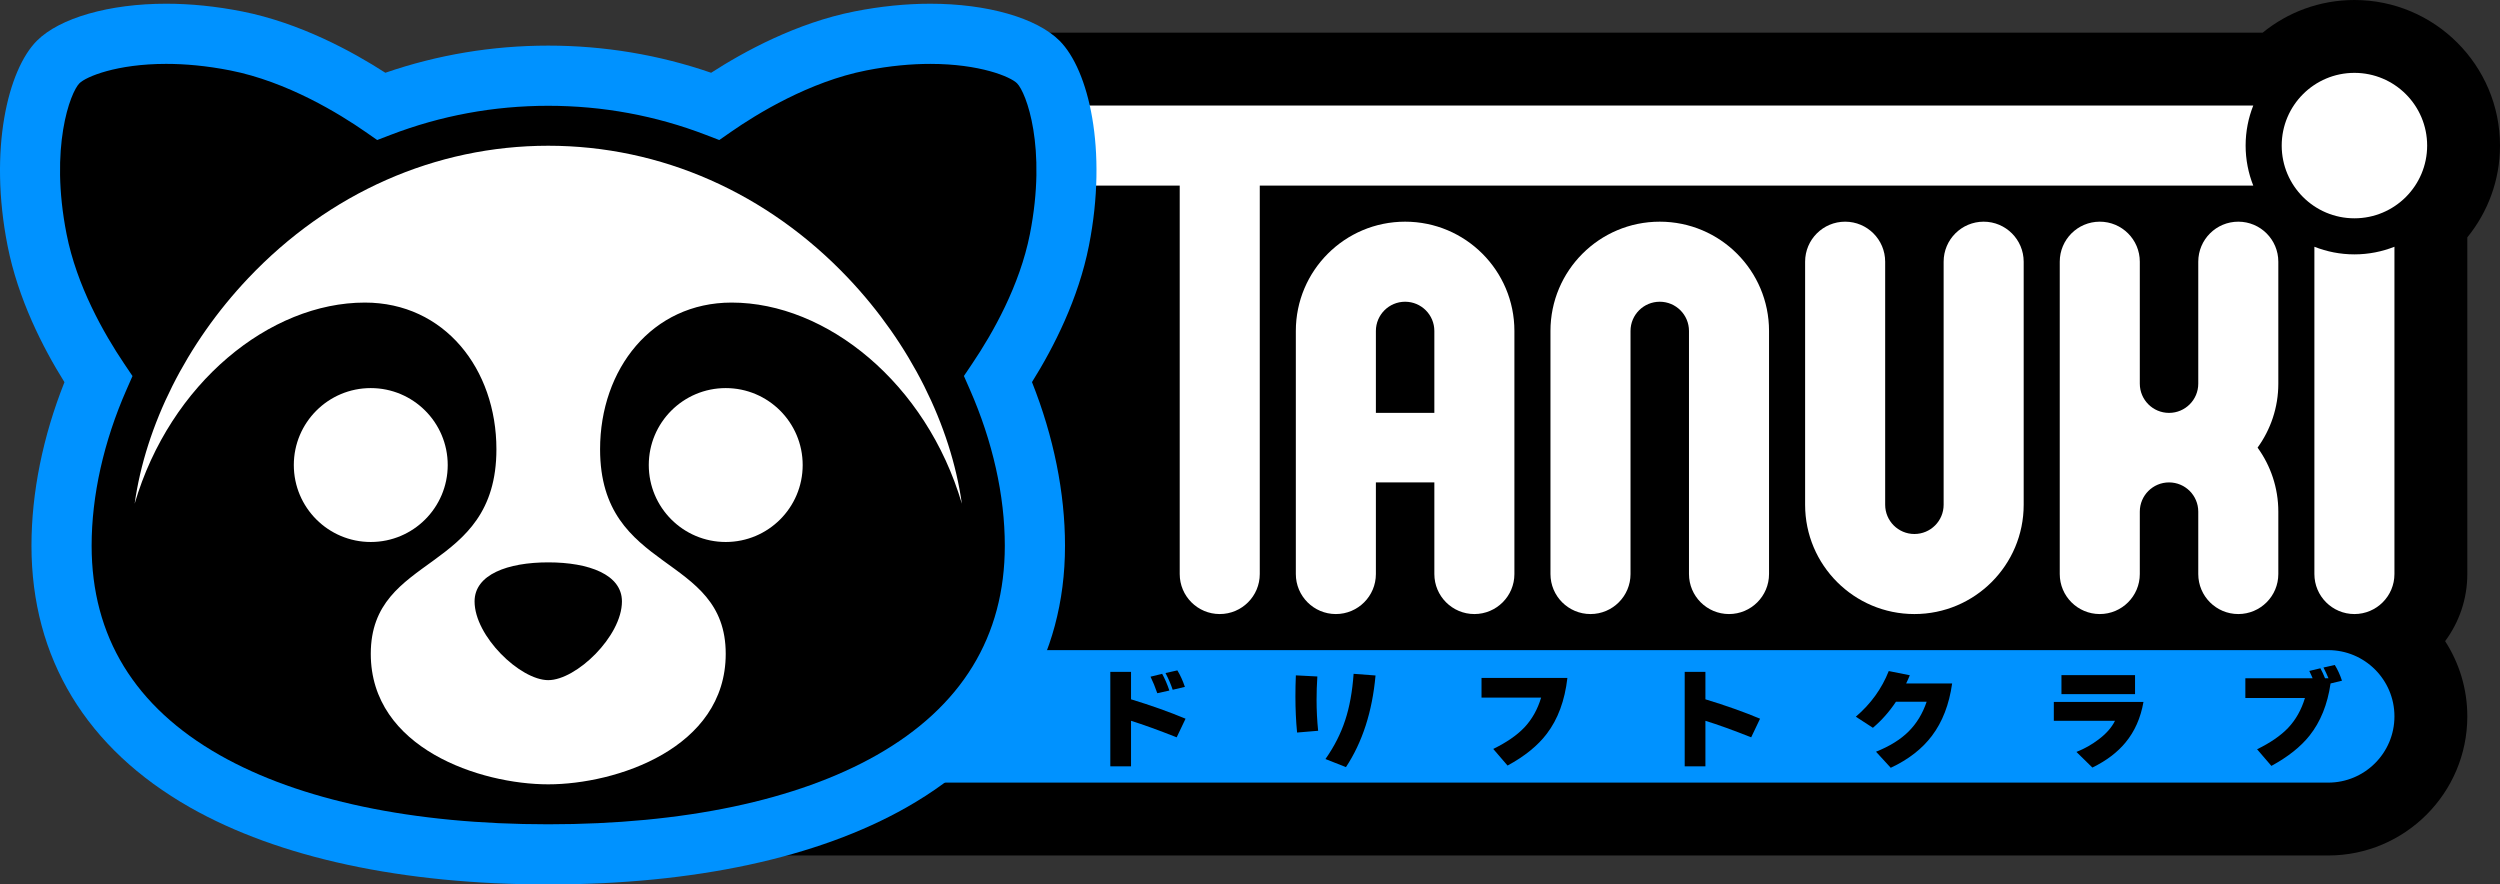
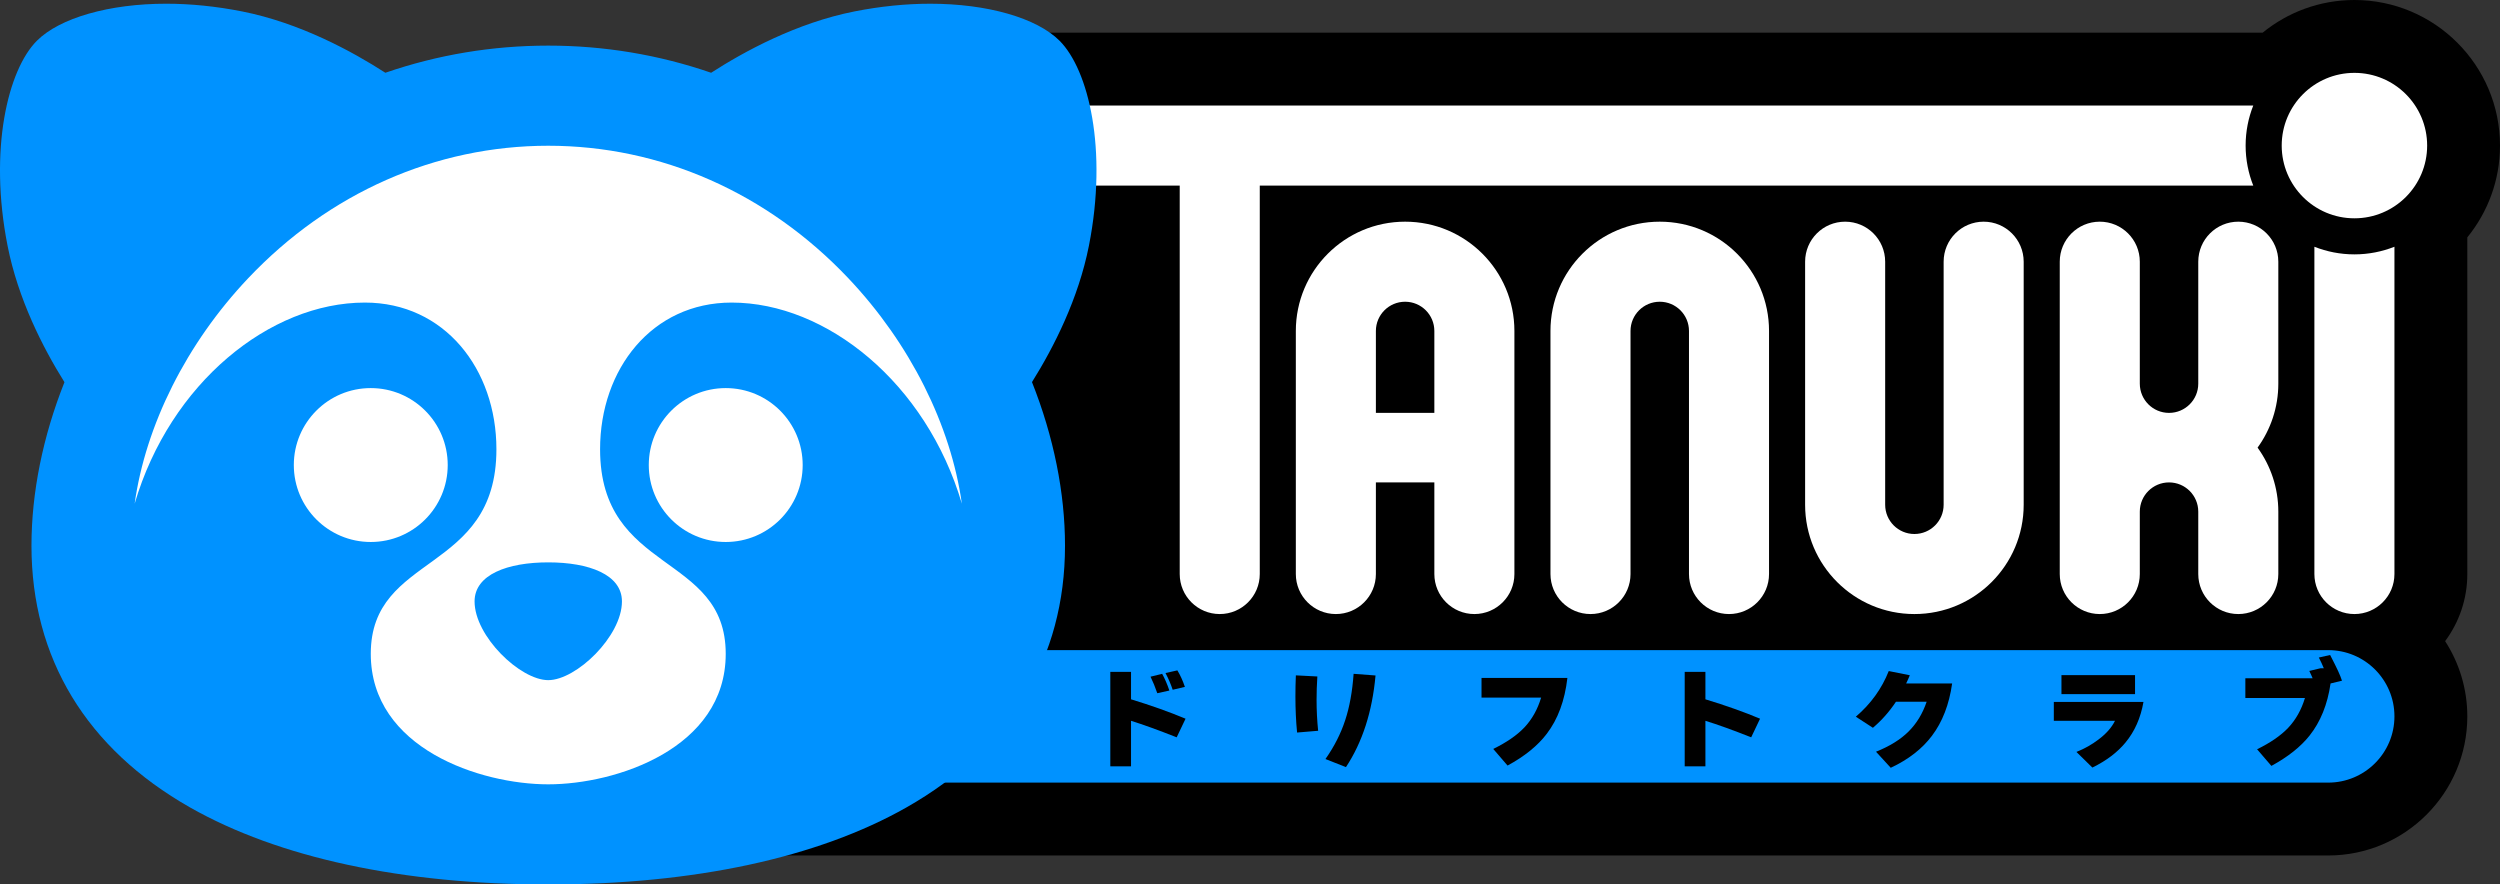
<svg xmlns="http://www.w3.org/2000/svg" version="1.1" id="Layer_1" x="0px" y="0px" viewBox="0 0 1920 679.26" style="enable-background:new 0 0 1920 679.26;" xml:space="preserve">
  <rect x="0" y="0" width="1920" height="679.26" fill="#333333" stroke="none" />
  <style type="text/css">
	.st0{fill:#0092FF;}
	.st1{fill:#FFFFFF;}
</style>
  <g>
    <g>
      <path d="M1920,111.81C1920,50.16,1869.85,0,1808.19,0c-26.71,0-51.25,9.42-70.5,25.11H795.99c-47.81,0-86.7,38.89-86.7,86.7    c0,47.81-157.63,545.2-157.63,545.2h1236.4c58.91,0,106.84-47.93,106.84-106.84c0-21.28-6.28-41.1-17.04-57.77    c10.7-14.42,17.04-32.26,17.04-51.55V182.3C1910.58,163.05,1920,138.51,1920,111.81z" />
      <g>
        <g>
          <g>
            <path class="st0" d="M1788.06,499.29H714.16c-28.1,0-50.88,22.78-50.88,50.88c0,28.1,22.78,50.88,50.88,50.88h1073.9       c28.1,0,50.87-22.78,50.87-50.88C1838.93,522.07,1816.16,499.29,1788.06,499.29z" />
          </g>
          <g>
            <g>
              <path d="M910.5,551.96l-6.81,14.3c-14.24-5.62-25.93-9.84-35.06-12.68v34.98h-15.91v-72.59h15.91v21.1        C884.06,541.77,898.01,546.74,910.5,551.96z M898.07,530.34l-9.28,2.04c-1.59-4.65-3.32-8.88-5.19-12.68l8.93-2.21        C894.58,521.18,896.43,525.46,898.07,530.34z M909.99,527.53l-9.36,2.21c-1.42-4.26-3.26-8.54-5.53-12.85l9.11-2.04        C906.41,518.43,908.34,522.65,909.99,527.53z" />
            </g>
            <g>
              <path d="M1012.33,561.23l-16.17,1.36c-0.85-8.79-1.28-18.04-1.28-27.74c0-5.22,0.11-10.61,0.34-16.17l16.51,0.85        c-0.4,6.18-0.6,12.17-0.6,17.96C1011.13,545.55,1011.53,553.46,1012.33,561.23z M1056.41,518.77        c-2.5,27.74-10.07,51.2-22.72,70.38l-15.74-6.21c6.75-9.59,11.8-19.52,15.15-29.79c3.35-10.1,5.5-21.98,6.47-35.66        L1056.41,518.77z" />
            </g>
            <g>
              <path d="M1203.76,520.64c-1.99,17.36-7.26,31.66-15.83,42.89c-6.92,9.14-16.96,17.28-30.13,24.42l-10.98-12.77        c10.21-4.99,18.15-10.47,23.83-16.42c5.9-6.24,10.21-13.9,12.94-22.98h-45.78v-15.15H1203.76z" />
            </g>
            <g>
              <path d="M1351.72,551.96l-6.81,14.3c-14.01-5.56-25.73-9.79-35.15-12.68v34.98h-15.91v-72.59h15.91v21.1        C1325.42,541.83,1339.41,546.8,1351.72,551.96z" />
            </g>
            <g>
              <path d="M1499.24,524.9c-2.27,16.11-7.43,29.5-15.49,40.17c-7.55,10.04-18.1,18.24-31.66,24.59l-11.32-12.34        c10.49-4.2,18.84-9.37,25.02-15.53c6.18-6.16,10.81-13.77,13.87-22.85h-23.57c-5.05,7.6-10.95,14.27-17.7,20l-13.11-8.51        c11.52-9.87,19.94-21.56,25.28-35.06l16.17,3.23c-0.85,2.1-1.79,4.2-2.81,6.3H1499.24z" />
            </g>
            <g>
              <path d="M1646.18,539.11c-2.16,12.31-6.78,22.72-13.87,31.23c-6.24,7.55-14.69,13.93-25.36,19.15l-12.25-12        c6.24-2.5,11.88-5.67,16.93-9.53c5.96-4.48,10.18-9.28,12.68-14.38h-46.98v-14.47H1646.18z M1639.71,533.07h-56.51v-14.55        h56.51V533.07z" />
            </g>
            <g>
-               <path d="M1798.64,522.77l-8.77,2.13c-2.33,16.11-7.72,29.47-16.17,40.08c-6.81,8.57-16.57,16.31-29.28,23.23l-10.98-12.77        c10.21-4.99,18.16-10.47,23.83-16.42c5.9-6.24,10.21-13.9,12.94-22.98h-45.78V520.9h51.66c-0.79-1.93-1.65-3.8-2.55-5.62        l8.51-2.04c1.25,2.27,2.44,4.82,3.57,7.66h2.64c-1.08-2.67-2.36-5.42-3.83-8.25l8.68-1.96        C1795.26,514.14,1797.11,518.17,1798.64,522.77z" />
+               <path d="M1798.64,522.77l-8.77,2.13c-2.33,16.11-7.72,29.47-16.17,40.08c-6.81,8.57-16.57,16.31-29.28,23.23l-10.98-12.77        c10.21-4.99,18.16-10.47,23.83-16.42c5.9-6.24,10.21-13.9,12.94-22.98h-45.78V520.9h51.66c-0.79-1.93-1.65-3.8-2.55-5.62        l8.51-2.04h2.64c-1.08-2.67-2.36-5.42-3.83-8.25l8.68-1.96        C1795.26,514.14,1797.11,518.17,1798.64,522.77z" />
            </g>
          </g>
        </g>
        <g>
          <path class="st1" d="M1079.13,170.25c-46.35,0-83.93,37.58-83.93,83.93v186.67c0,16.98,13.76,30.74,30.74,30.74      c16.98,0,30.74-13.76,30.74-30.74v-70.36h44.9v70.36c0,16.98,13.76,30.74,30.74,30.74c16.98,0,30.74-13.76,30.74-30.74V254.18      C1163.06,207.83,1125.48,170.25,1079.13,170.25z M1056.68,317.1v-62.92c0-12.4,10.05-22.45,22.45-22.45      c12.4,0,22.45,10.05,22.45,22.45v62.92H1056.68z" />
        </g>
        <g>
          <path class="st1" d="M1274.69,170.25c-46.35,0-83.93,37.58-83.93,83.93v186.67c0,16.98,13.76,30.74,30.74,30.74      c16.98,0,30.74-13.76,30.74-30.74V254.18c0-12.4,10.05-22.45,22.45-22.45c12.4,0,22.45,10.05,22.45,22.45v186.67      c0,16.98,13.76,30.74,30.74,30.74c16.98,0,30.74-13.76,30.74-30.74V254.18C1358.62,207.83,1321.05,170.25,1274.69,170.25z" />
        </g>
        <g>
          <path class="st1" d="M1523.45,170.25c-16.98,0-30.74,13.76-30.74,30.74v186.67c0,12.4-10.05,22.45-22.45,22.45      c-12.4,0-22.45-10.05-22.45-22.45V200.99c0-16.98-13.76-30.74-30.74-30.74c-16.98,0-30.74,13.76-30.74,30.74v186.67      c0,46.35,37.58,83.93,83.93,83.93s83.93-37.58,83.93-83.93V200.99C1554.18,184.01,1540.42,170.25,1523.45,170.25z" />
        </g>
        <g>
          <path class="st1" d="M1749.75,200.99c0-16.98-13.76-30.74-30.74-30.74c-16.98,0-30.74,13.76-30.74,30.74v93.66      c0,12.4-10.05,22.45-22.45,22.45c-12.4,0-22.45-10.05-22.45-22.45v-93.66c0-16.98-13.76-30.74-30.74-30.74      c-16.98,0-30.74,13.76-30.74,30.74v239.86c0,16.98,13.76,30.74,30.74,30.74c16.98,0,30.74-13.76,30.74-30.74v-47.91      c0-12.4,10.05-22.45,22.45-22.45c12.4,0,22.45,10.05,22.45,22.45v47.91c0,16.98,13.76,30.74,30.74,30.74      c16.98,0,30.74-13.76,30.74-30.74v-47.91c0-18.37-5.92-35.34-15.93-49.16c10-13.82,15.93-30.77,15.93-49.13V200.99z" />
        </g>
        <g>
          <path class="st1" d="M1808.19,195.36c-10.86,0-21.22-2.09-30.74-5.86v251.35c0,16.98,13.76,30.74,30.74,30.74      c16.98,0,30.74-13.76,30.74-30.74V189.5C1829.42,193.26,1819.05,195.36,1808.19,195.36z" />
        </g>
        <g>
          <circle class="st1" cx="1808.2" cy="111.81" r="55.85" />
        </g>
        <g>
          <path class="st1" d="M1724.64,111.81c0-10.86,2.09-21.22,5.86-30.74H795.99c-16.98,0-30.74,13.76-30.74,30.74      s13.76,30.74,30.74,30.74h110.03v298.3c0,16.98,13.76,30.74,30.74,30.74c16.98,0,30.74-13.76,30.74-30.74v-298.3h763.01      C1726.74,133.03,1724.64,122.66,1724.64,111.81z" />
        </g>
      </g>
    </g>
    <g>
      <path class="st0" d="M813.76,31.3c-17.55-17.55-55.59-28.44-99.29-28.44c-18.72,0-38.27,1.98-58.11,5.89    c-44.64,8.8-85.08,30.92-110.21,47.14C506,42.04,463.98,35.03,421.05,35.03c-42.93,0-84.94,7.01-125.1,20.85    c-25.13-16.22-65.57-38.34-110.21-47.14c-19.84-3.91-39.39-5.89-58.11-5.89c-43.7,0-81.75,10.9-99.29,28.44    C6.11,53.53-8.78,114.74,5.8,188.69c8.05,40.83,26.92,77.97,43.7,104.82c-16.6,41.78-25.33,84.93-25.33,125.6    c0,86.25,42.1,155.74,121.74,200.97c68.17,38.71,163.31,59.18,275.14,59.18s206.97-20.46,275.14-59.18    c79.64-45.23,121.74-114.72,121.74-200.97c0-40.69-8.74-83.85-25.36-125.66c16.81-26.88,35.7-64.03,43.73-104.77    C850.88,114.74,836,53.54,813.76,31.3z" />
-       <path d="M790.97,179.75c13.14-66.68-2.88-108.78-9.89-115.78c-5.08-5.08-28.62-14.9-66.61-14.9c-14.39,0-30.85,1.41-49.17,5.02    c-43.8,8.63-83.95,33.32-103.99,47.26l-8.91,6.2l-10.13-3.9c-38.65-14.87-79.43-22.4-121.22-22.4c-41.79,0-82.57,7.54-121.23,22.4    l-10.13,3.89l-8.91-6.2c-20.04-13.94-60.19-38.63-103.99-47.26c-18.32-3.61-34.78-5.02-49.17-5.02c-38,0-61.53,9.83-66.61,14.9    c-7,7.01-23.03,49.1-9.89,115.78c7.81,39.63,28.42,76.1,44.34,99.72l6.3,9.35l-4.54,10.32c-17.57,39.94-26.85,81.43-26.85,119.98    c0,69.63,33.09,123.73,98.34,160.79c61.23,34.77,148.48,53.15,252.32,53.15s191.09-18.38,252.32-53.15    c65.26-37.06,98.34-91.15,98.34-160.79c0-38.56-9.29-80.06-26.87-120.03l-4.54-10.32l6.3-9.35    C762.55,255.76,783.18,219.27,790.97,179.75z" />
      <circle class="st1" cx="284.75" cy="357.15" r="59.1" />
      <circle class="st1" cx="557.36" cy="357.15" r="59.1" />
      <path class="st1" d="M651.56,213.73c-62.13-65.64-143.99-101.8-230.5-101.8c-86.52,0-168.38,36.15-230.5,101.8    c-47.46,50.14-78.71,112.9-87.16,173.11c27.3-92.75,103.98-154.46,176.81-154.46c61.13,0,101.03,51.02,101.03,112.65    c0,95.98-96.49,79.31-96.49,157.11c0,72.74,84.36,100.23,136.3,100.23s136.3-27.49,136.3-100.23c0-77.8-96.49-61.12-96.49-157.11    c0-61.63,39.91-112.65,101.03-112.65c72.83,0,149.52,61.72,176.81,154.47C730.27,326.64,699.02,263.87,651.56,213.73z     M477.65,461.89c0,26.76-35.07,60.46-56.59,60.46c-21.52,0-56.59-33.7-56.59-60.46c0-20.64,25.34-29.99,56.59-29.99    C452.31,431.9,477.65,441.25,477.65,461.89z" />
    </g>
  </g>
</svg>